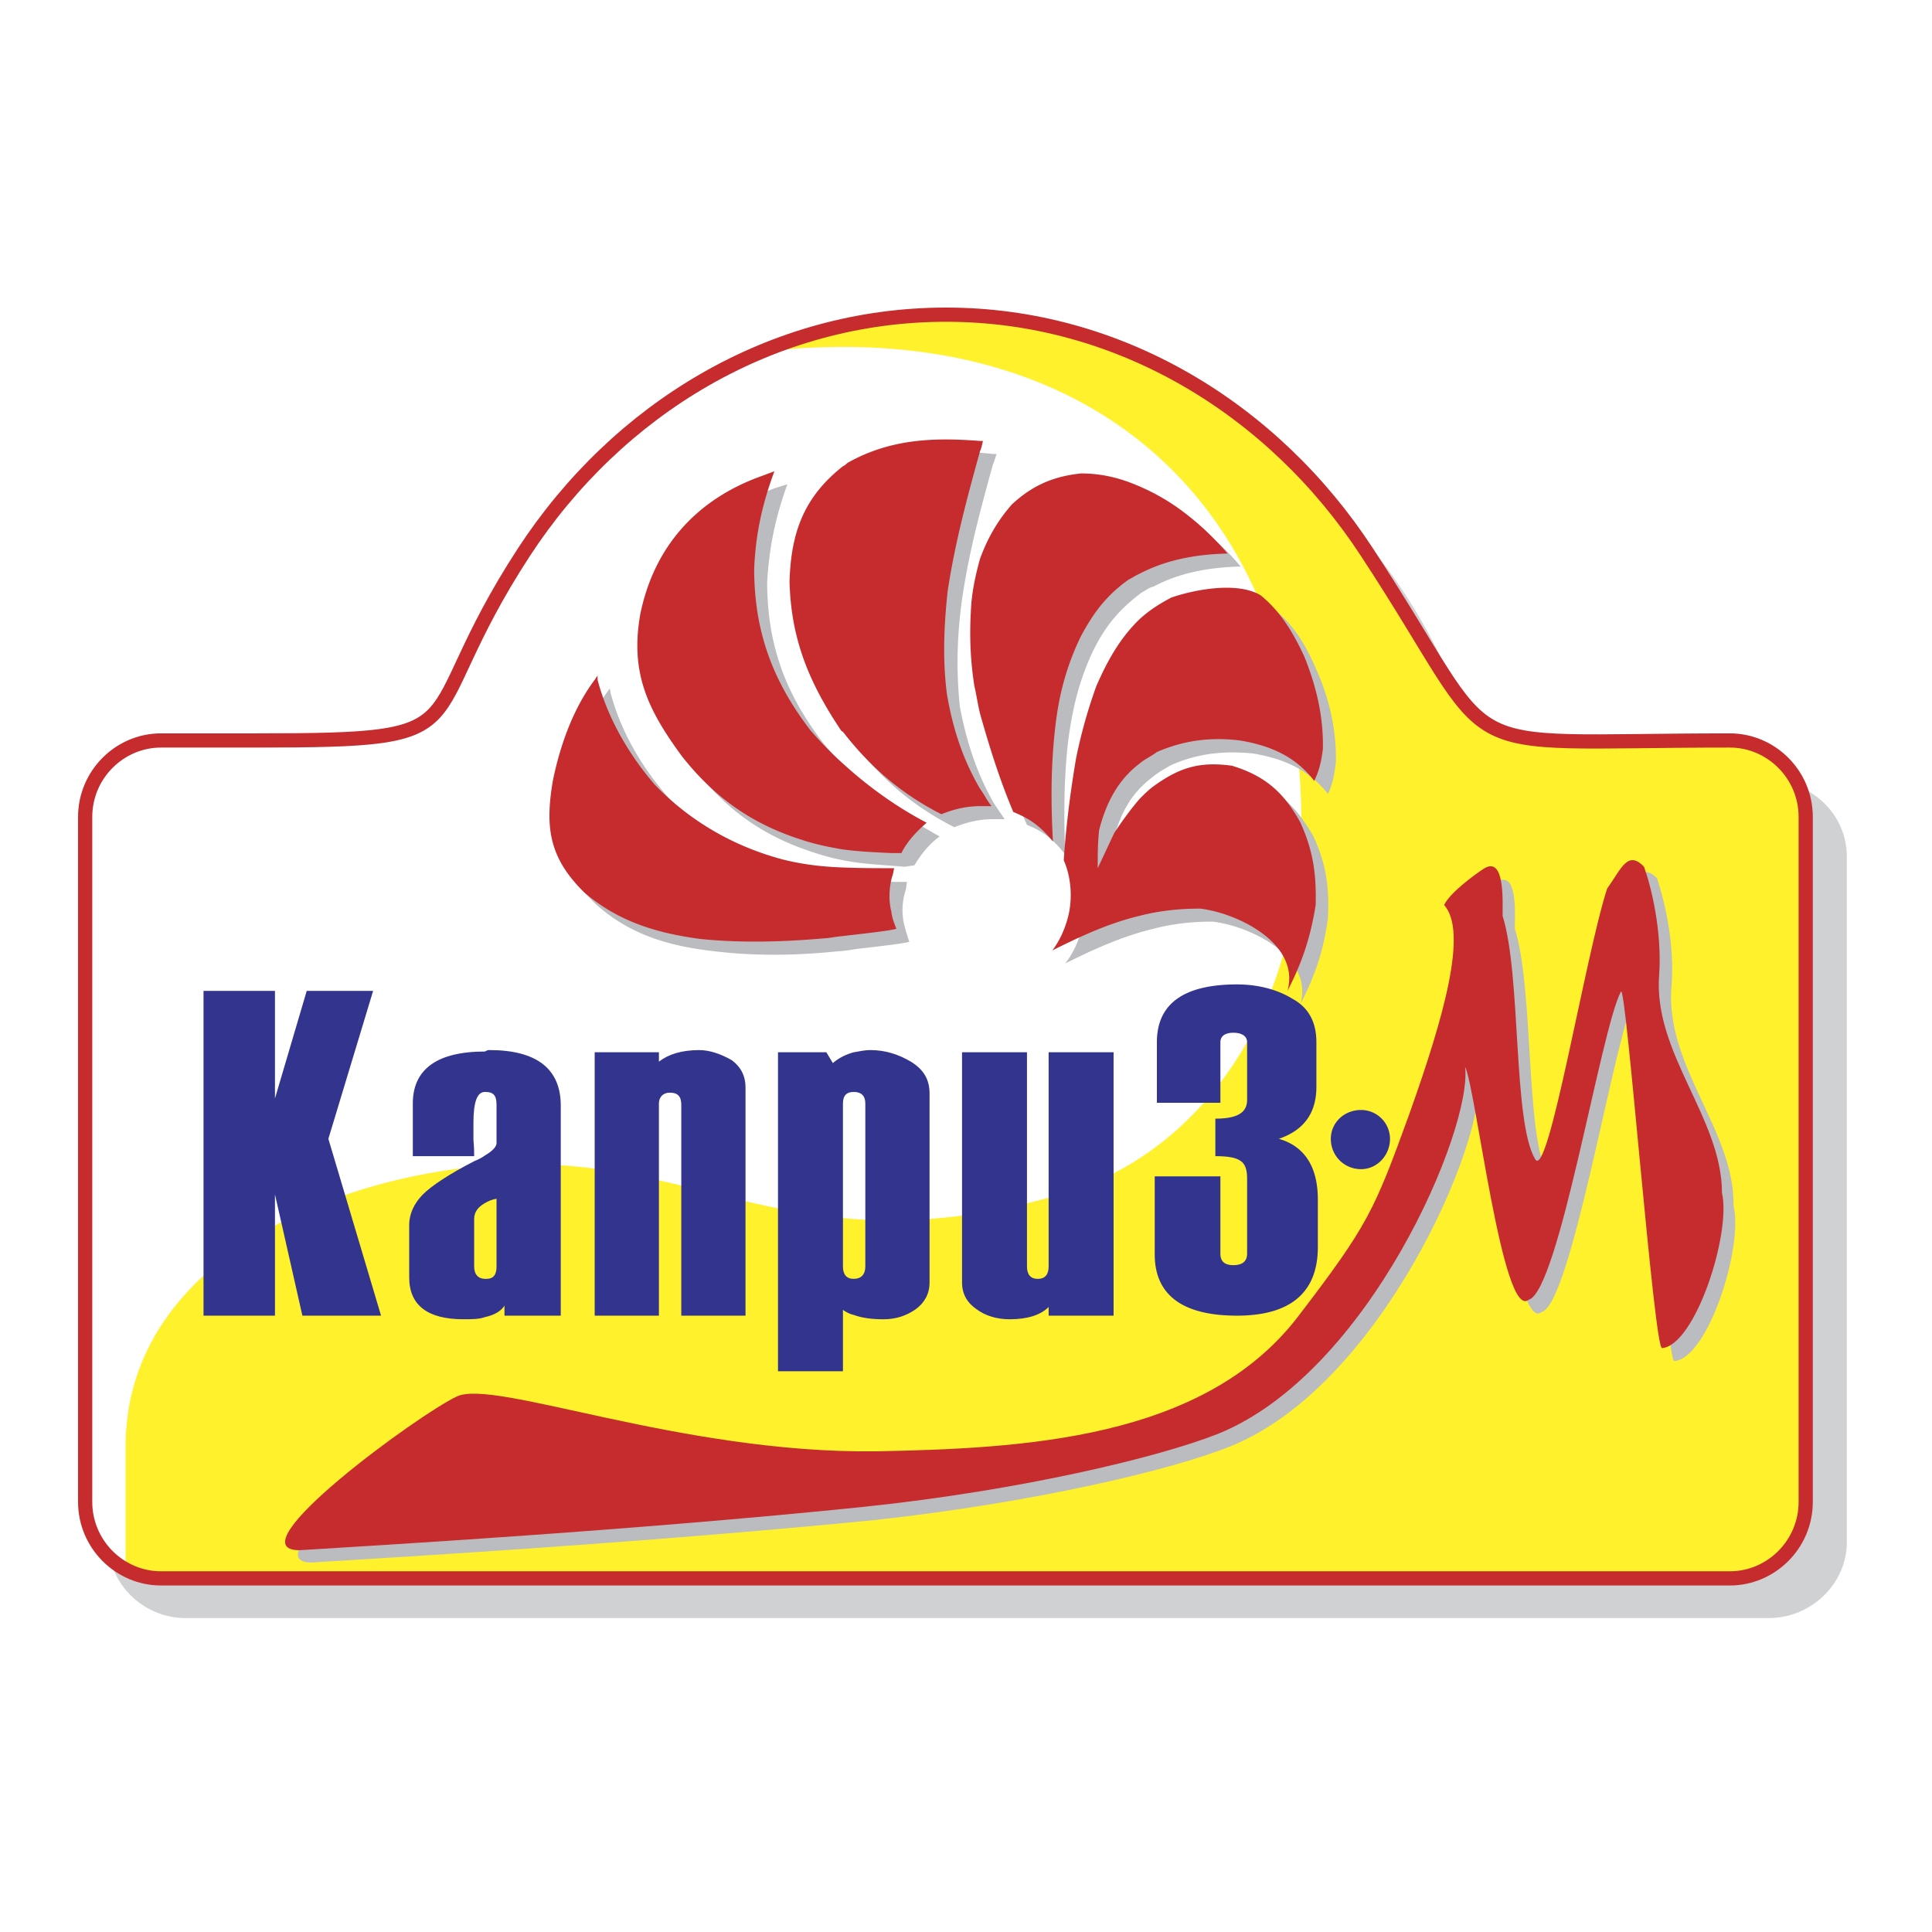
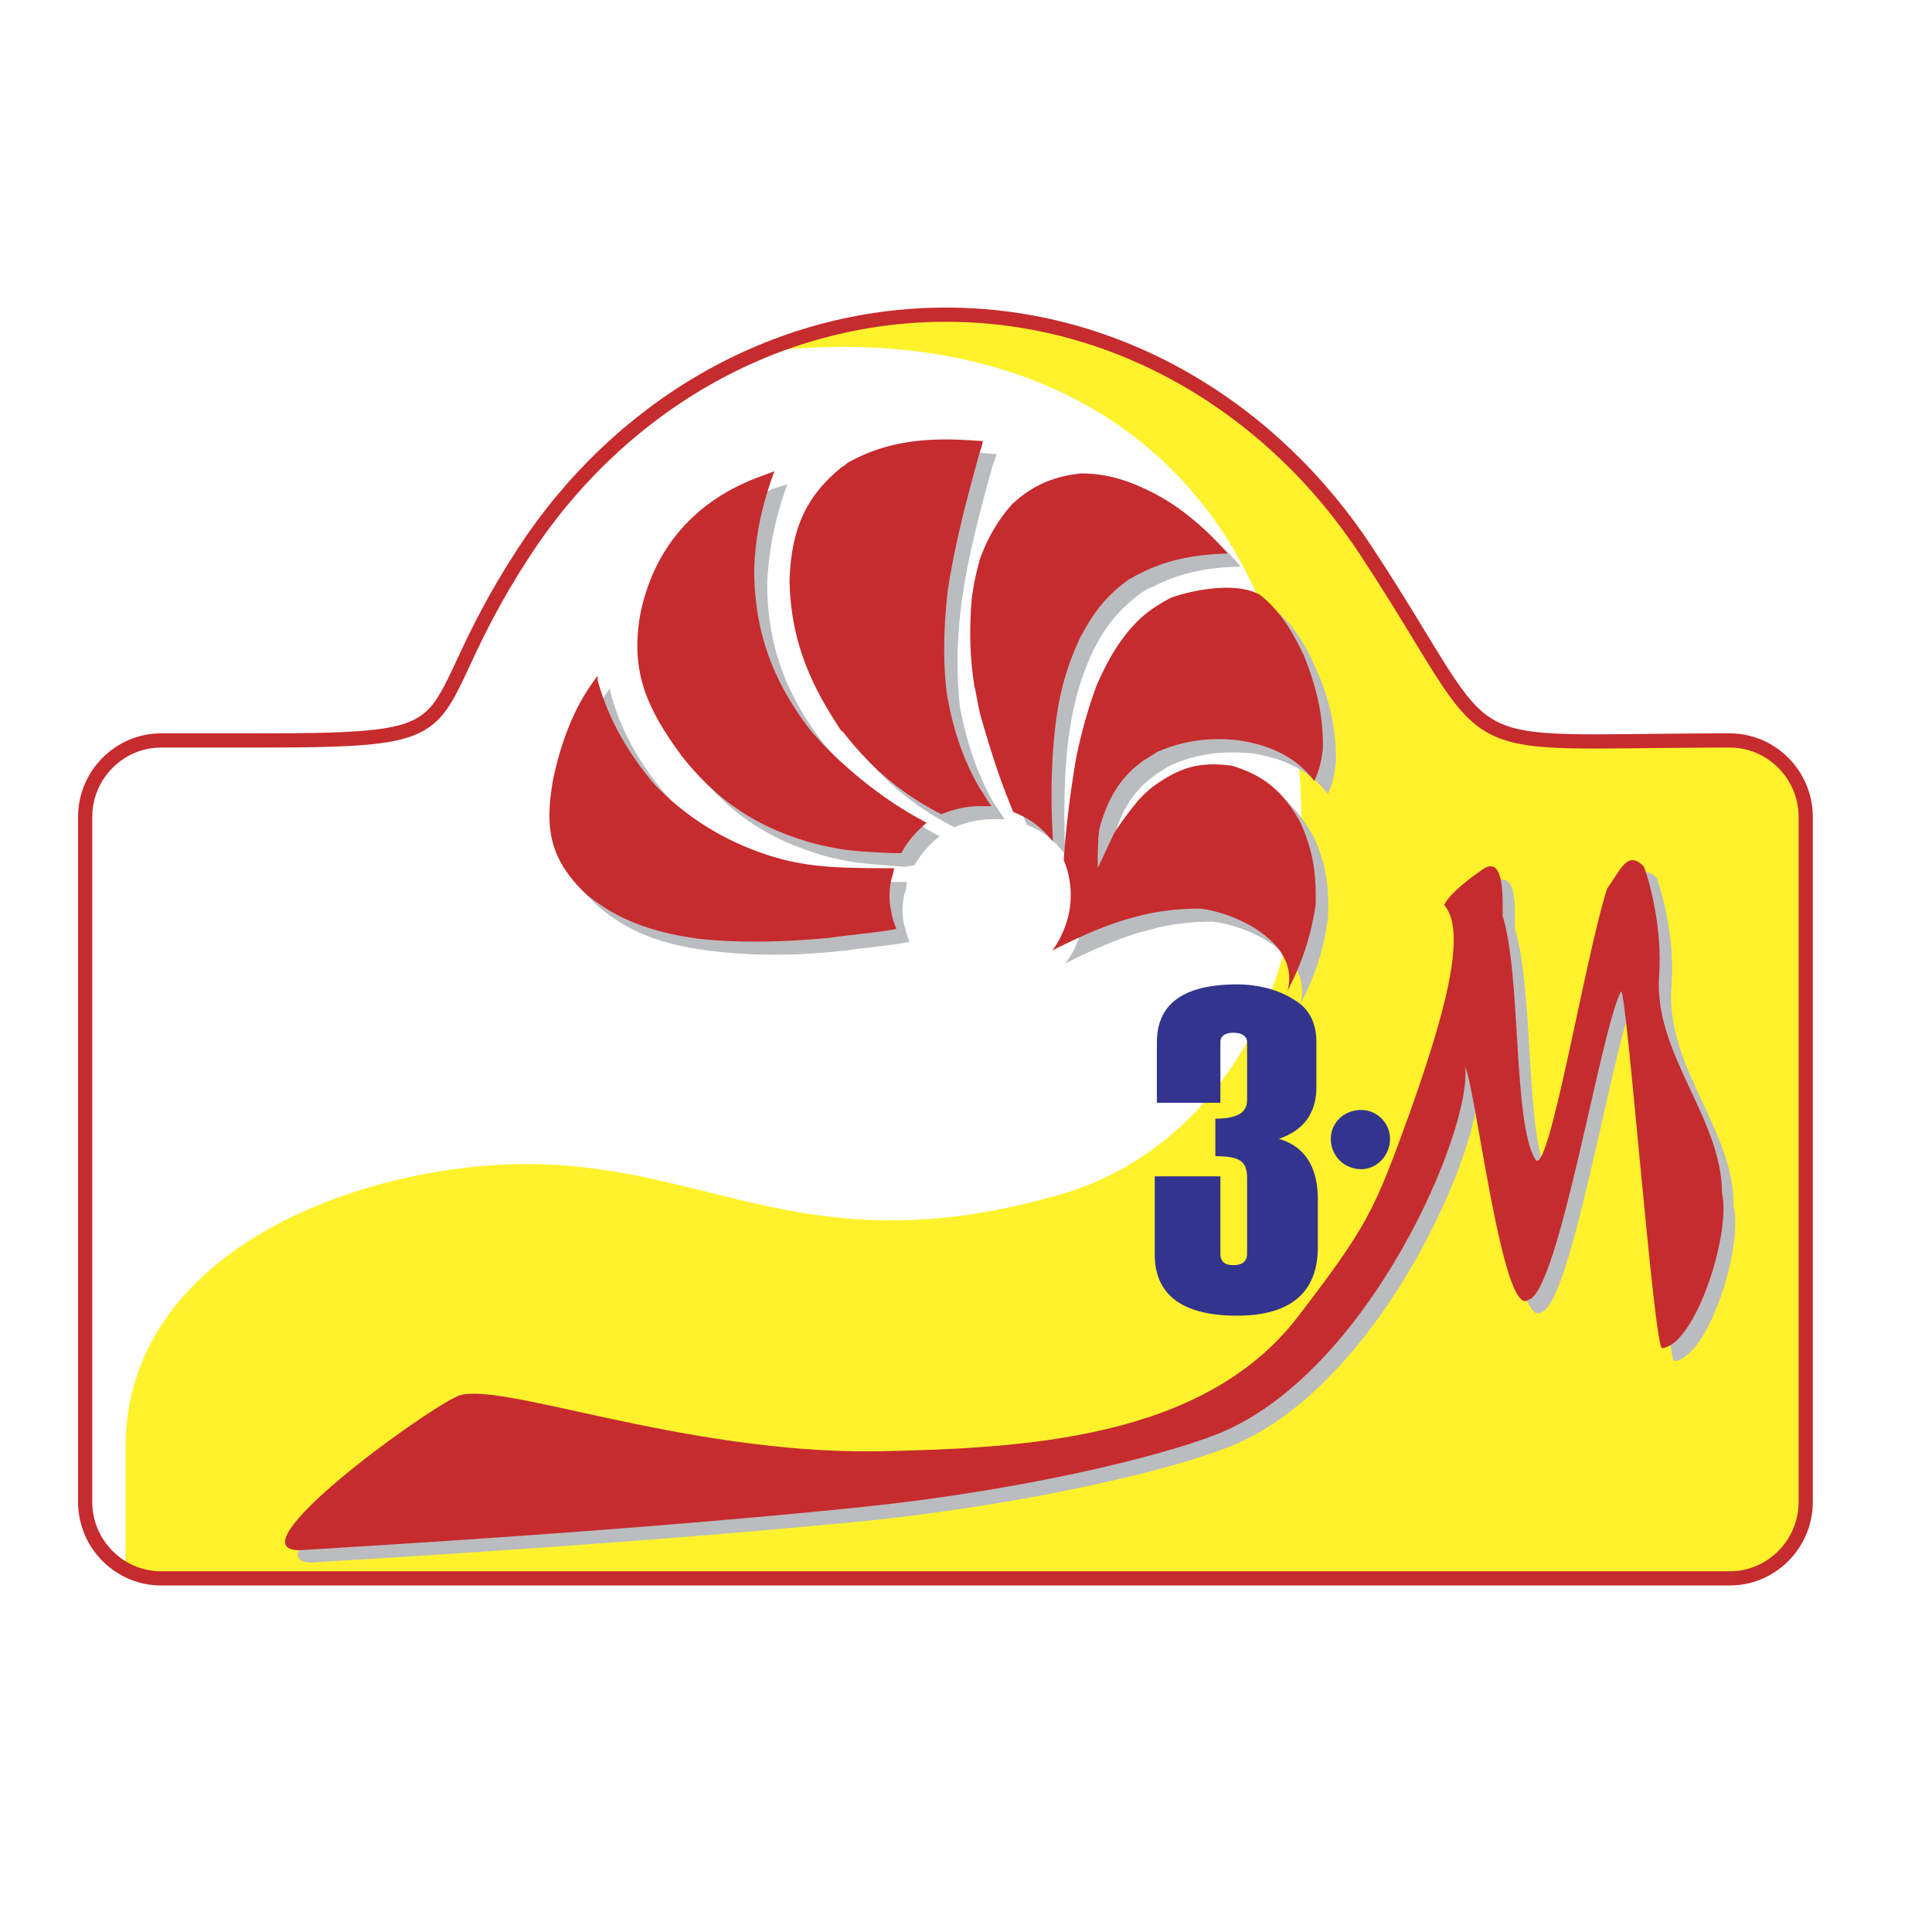
<svg xmlns="http://www.w3.org/2000/svg" width="2500" height="2500" viewBox="0 0 192.744 192.744">
  <path fill-rule="evenodd" clip-rule="evenodd" fill="#fff" d="M0 0h192.744v192.744H0V0z" />
-   <path d="M18.504 77.904h28.368C52.56 53.496 73.08 35.352 97.488 35.352s44.928 18.144 50.615 42.552h28.369c4.248 0 7.775 3.312 7.775 7.56v68.399c0 4.105-3.527 7.561-7.775 7.561H18.504c-4.248 0-7.704-3.455-7.704-7.561V85.464c0-4.248 3.456-7.56 7.704-7.56z" fill-rule="evenodd" clip-rule="evenodd" fill="#d0d1d3" />
-   <path d="M16.056 73.872h9.36c23.616 0 15.264-1.008 26.856-18.792 9.36-14.328 24.768-23.688 42.12-23.688 17.208 0 32.616 9.36 41.975 23.688 14.041 21.384 6.984 18.792 36.217 18.792 4.104 0 7.561 3.384 7.561 7.632v68.328c0 4.248-3.457 7.633-7.561 7.633H16.056c-4.104 0-7.56-3.385-7.56-7.633V81.504c0-4.248 3.456-7.632 7.56-7.632z" fill-rule="evenodd" clip-rule="evenodd" fill="#fff" />
  <path d="M12.528 156.455v-12.096c0-17.207 18.144-26.352 35.28-28.008 21.888-2.016 31.104 10.801 58.463 2.664 13.104-3.959 23.832-17.639 23.545-38.087-.504-30.672-21.025-49.536-53.568-45.864a39.853 39.853 0 0 1 8.856-2.736c4.392-.792 9.576-1.512 15.912-.504 11.881 1.8 23.4 6.912 34.561 21.888 2.736 3.672 7.057 11.232 9.576 15.408 1.223 1.872 3.023 3.312 4.752 3.888 3.527 1.224 7.055 1.008 8.352.936l13.535-.072c3.961-.36 8.354 2.88 8.354 7.2v69.481c-.145 3.168-3.24 6.623-6.912 6.912l-157.608-.072c-1.154 0-2.162-.432-3.098-.938z" fill-rule="evenodd" clip-rule="evenodd" fill="#fff22d" />
  <path d="M115.199 117.359h6.553v7.705c0 .791.432 1.152 1.297 1.152.863 0 1.367-.361 1.367-1.152v-7.488c0-.936-.217-1.512-.721-1.801-.432-.287-1.223-.432-2.447-.432V111.6c2.16 0 3.168-.576 3.168-1.871v-5.76c0-.576-.504-.938-1.367-.938-.865 0-1.297.361-1.297.938v6.047h-6.336v-6.047c0-3.816 2.664-5.76 7.992-5.76 2.088 0 4.031.504 5.543 1.439 1.584.863 2.377 2.303 2.377 4.32v4.463c0 2.592-1.225 4.32-3.744 5.184 2.52.721 3.889 2.736 3.889 6.049v4.752c0 4.535-2.736 6.84-8.064 6.84-5.473 0-8.209-2.088-8.209-6.119v-7.778h-.001zM135.791 110.736a2.888 2.888 0 0 1 2.881 2.879c0 1.656-1.297 3.025-2.881 3.025-1.727 0-3.023-1.369-3.023-3.025 0-1.584 1.296-2.879 3.023-2.879z" fill-rule="evenodd" clip-rule="evenodd" fill="#33348e" />
  <path d="M153.791 130.896c-2.592 2.232-5.184-21.096-6.336-23.184.793 6.047-9.646 30.527-24.695 36.574-5.832 2.377-19.656 5.617-35.352 7.346-23.184 2.303-49.248 3.814-56.304 4.248-6.552.07 12.096-13.537 15.768-15.336 3.744-1.801 22.176 5.76 41.616 5.471 14.833-.215 32.76-1.008 42.264-13.32 7.057-9.143 7.633-10.656 11.088-20.23 3.527-9.793 5.832-18.289 3.385-20.881.719-1.224 3.023-3.096 4.031-3.6 2.16-1.224 1.871 2.952 1.871 4.68 1.873 5.832 1.08 20.447 3.168 24.191 1.369 2.305 5.041-20.447 7.416-27 1.152-1.872 2.018-3.888 3.602-2.232.719 2.16 1.799 6.48 1.439 10.8-.648 7.992 6.336 14.4 6.191 21.889 1.008 4.031-2.52 15.191-5.904 15.48-.791.143-3.527-36.576-4.176-35.568-1.871 3.672-6.119 29.952-9.072 30.672z" fill-rule="evenodd" clip-rule="evenodd" fill="#bbbcbf" />
  <path d="M152.496 129.672c-2.592 2.088-5.256-21.096-6.336-23.256.791 6.119-9.576 30.6-24.695 36.648-5.832 2.303-19.514 5.615-35.353 7.271-23.112 2.377-49.32 3.889-56.232 4.32-6.696 0 11.952-13.607 15.696-15.336 3.744-1.801 22.248 5.688 41.76 5.473 14.688-.289 32.688-1.152 42.119-13.393 7.057-9.217 7.633-10.584 11.16-20.305 3.457-9.719 5.832-18.144 3.457-20.808.576-1.224 3.023-3.024 4.031-3.672 2.016-1.152 1.801 3.168 1.801 4.752 1.871 5.976 1.008 20.449 3.24 24.265 1.295 2.375 5.039-20.449 7.199-27.001 1.367-1.872 2.016-3.888 3.672-2.16.721 2.016 1.801 6.408 1.512 10.727-.648 7.85 6.264 14.328 6.264 21.816.938 4.033-2.664 15.191-5.975 15.48-.793.217-3.6-36.576-4.105-35.568-2.016 3.747-6.191 29.956-9.215 30.747z" fill-rule="evenodd" clip-rule="evenodd" fill="#c62b2e" />
  <path d="M85.392 87.84c-2.016-.072-3.96-.36-5.976-.792-4.896-1.296-9.216-3.816-12.744-7.488-2.664-3.024-4.752-6.624-5.76-10.44l-.072-.432-.216.288C58.464 72 57.168 75.672 56.448 79.2c-.792 4.752-.504 7.776 3.168 11.16 3.384 2.952 7.2 4.032 11.592 4.536 4.176.504 8.352.432 12.456 0 .216 0 .936-.072 1.728-.216 1.8-.216 4.536-.504 5.328-.72-.216-.576-.36-1.152-.504-1.656a6.48 6.48 0 0 1 .144-3.528c.072-.288.072-.648.144-.792-1.656 0-3.384 0-5.112-.144zm47.088-8.64c-1.945-2.448-4.465-3.528-7.488-4.032-2.953-.288-5.617 0-8.281 1.224-.574.36-1.15.648-1.654 1.08-2.16 1.584-3.385 3.744-4.033 6.624-.215 1.368-.215 2.52-.215 3.888l1.727-3.528c.648-1.368 1.584-2.448 2.521-3.456.359-.504.863-.936 1.367-1.296 2.664-1.8 4.607-2.52 7.775-2.016 3.312 1.008 5.113 2.736 6.84 5.76 1.297 2.808 1.584 5.112 1.441 8.136-.432 3.24-1.225 5.615-2.736 8.568 1.295-4.752-5.041-7.776-8.785-8.208-2.016 0-4.031.216-5.902.72-3.025.72-5.904 2.016-8.785 3.455.793-1.007 1.369-2.303 1.729-3.671.287-1.656.145-3.672-.504-5.328.145-3.312.576-6.696 1.152-10.152.504-2.448 1.152-4.824 2.016-7.128 1.152-2.736 2.447-4.968 4.393-6.768a14.64 14.64 0 0 1 3.096-2.16c2.52-.864 6.623-1.656 8.928-.144 2.016 1.584 3.24 3.672 4.248 6.048 1.295 2.88 2.016 6.048 1.943 9.216-.146 1.152-.289 2.16-.793 3.168zm-17.423-29.376c1.512.648 2.807 1.44 4.176 2.448 1.727 1.296 3.168 2.592 4.535 4.248-3.023.072-6.047.576-8.711 2.016-.434.072-.721.36-1.152.576-2.232 1.656-3.6 3.312-4.824 5.76-1.439 3.024-2.088 5.832-2.52 9.072-.434 3.816-.434 7.56-.289 11.304-1.512-1.944-2.736-2.52-3.816-2.952-1.439-3.24-2.447-6.408-3.383-9.792-.145-1.008-.361-1.872-.576-2.808-.432-2.88-.504-5.4-.432-8.28.359-1.584.646-3.096 1.008-4.392.719-1.944 1.656-3.672 3.168-5.328 2.016-1.944 4.104-2.88 6.912-3.168 2.159 0 4.031.504 5.904 1.296zM99.072 79.992c.359.576.719 1.08 1.152 1.729h-1.153c-1.297 0-2.592.288-3.816.792h-.072c-3.96-2.016-7.056-4.608-9.792-8.136-.072-.144-.216-.216-.288-.36-3.168-4.68-4.824-9.072-5.04-14.688.216-5.04 1.512-8.496 5.328-11.52.072-.072.288-.144.504-.36 4.248-2.304 8.496-2.664 13.176-2.16h.359c-.145.36-.215.72-.359 1.008-1.297 4.68-2.52 9.216-3.168 14.04-.432 3.456-.504 6.624-.144 10.152.649 3.455 1.657 6.551 3.313 9.503zm-13.68 6.048c1.584.216 3.24.288 4.824.432l1.008-.145c.648-1.08 1.44-2.088 2.52-2.88a43.043 43.043 0 0 1-8.352-5.976c-1.08-1.008-2.232-2.088-3.24-3.312-3.816-4.968-5.616-9.864-5.616-16.128.216-3.456.792-6.336 2.017-9.72l-1.152.36c-6.552 2.376-10.872 7.128-12.24 13.896-1.008 5.904.792 9.576 4.176 14.184 3.24 4.176 6.984 6.768 12.024 8.352 1.295.433 2.591.721 4.031.937z" fill-rule="evenodd" clip-rule="evenodd" fill="#bbbcbf" />
  <path d="M84.096 86.544c-2.016-.072-3.96-.288-5.976-.792-4.896-1.296-9.288-3.816-12.816-7.488-2.592-3.024-4.68-6.624-5.688-10.44v-.432l-.288.432c-2.16 2.88-3.456 6.552-4.176 10.08-.792 4.68-.36 7.704 3.168 11.16 3.384 2.88 7.2 4.032 11.52 4.608 4.248.432 8.424.288 12.528-.072.288 0 .937-.144 1.729-.216 1.8-.216 4.536-.504 5.328-.72-.216-.576-.432-1.08-.504-1.728-.288-1.152-.216-2.376.072-3.456.145-.36.145-.648.216-.864-1.729 0-3.385 0-5.113-.072zm47.015-8.64c-1.871-2.448-4.391-3.528-7.416-4.032-2.951-.36-5.615 0-8.279 1.152-.576.432-1.225.72-1.729 1.152-2.088 1.584-3.312 3.816-4.031 6.624-.145 1.296-.145 2.52-.145 3.816l1.656-3.528c.863-1.296 1.656-2.376 2.52-3.384.504-.504.936-.936 1.439-1.296 2.594-1.872 4.609-2.448 7.777-2.016 3.312 1.008 5.184 2.664 6.84 5.688 1.295 2.88 1.584 5.184 1.512 8.208-.504 3.168-1.297 5.616-2.809 8.567 1.297-4.751-5.039-7.775-8.711-8.208-2.088 0-4.104.216-6.049.72-3.023.72-5.832 2.016-8.711 3.456.791-1.008 1.367-2.376 1.656-3.672.359-1.728.215-3.672-.506-5.328.217-3.312.648-6.768 1.225-10.152a50.972 50.972 0 0 1 2.016-7.2c1.152-2.664 2.449-4.896 4.32-6.696.936-.864 1.945-1.512 3.168-2.16 2.52-.864 6.697-1.584 8.928-.216 2.018 1.656 3.24 3.744 4.32 6.048 1.225 3.024 1.945 6.048 1.873 9.288-.143 1.153-.36 2.161-.864 3.169zm-17.423-29.376a20.92 20.92 0 0 1 4.248 2.448c1.729 1.296 3.096 2.592 4.537 4.248-3.025.072-6.049.576-8.785 2.016-.359.144-.648.36-1.08.576-2.232 1.584-3.527 3.312-4.824 5.76-1.439 3.024-2.16 5.832-2.52 9.072-.432 3.816-.432 7.56-.215 11.304-1.584-1.944-2.809-2.448-3.961-2.952-1.367-3.24-2.377-6.48-3.312-9.792-.215-.864-.359-1.872-.576-2.808-.431-2.808-.503-5.328-.288-8.28.145-1.584.504-3.096.864-4.392.721-1.944 1.656-3.672 3.168-5.4 2.016-1.872 4.105-2.808 6.912-3.096 2.16 0 4.033.504 5.832 1.296zM97.775 78.696c.432.576.721 1.224 1.152 1.728h-1.153c-1.295 0-2.591.288-3.815.792h-.072c-3.96-2.016-7.056-4.68-9.792-8.208a.559.559 0 0 1-.288-.288c-3.168-4.752-4.896-9.072-5.04-14.688.144-5.04 1.512-8.496 5.328-11.52.216-.072.288-.216.504-.36 4.248-2.376 8.568-2.52 13.175-2.16h.289c-.072.288-.145.72-.289 1.008-1.295 4.68-2.52 9.216-3.24 14.04-.36 3.384-.504 6.768-.072 10.152.578 3.456 1.586 6.552 3.313 9.504zm-13.679 6.048c1.584.216 3.24.288 4.824.36h1.008c.576-1.152 1.512-2.16 2.52-3.024-3.024-1.584-5.832-3.6-8.352-5.904-1.152-1.008-2.232-2.16-3.24-3.312-3.816-4.968-5.616-9.936-5.616-16.128.144-3.456.792-6.408 2.016-9.72l-1.152.432c-6.552 2.304-10.872 7.056-12.24 13.896-1.008 5.832.792 9.504 4.176 14.112 3.24 4.104 6.984 6.768 12.024 8.352 1.296.432 2.736.72 4.032.936z" fill-rule="evenodd" clip-rule="evenodd" fill="#c62b2e" />
-   <path d="M48.384 115.271c-.288.217-.576.361-1.08.576-2.521 1.297-4.248 2.449-5.112 3.312s-1.368 1.943-1.368 3.023v5.256c0 2.809 1.872 4.176 5.4 4.176.864 0 1.584 0 2.16-.215 1.008-.217 1.656-.648 1.944-1.152v1.008h5.616v-20.951c0-3.602-2.304-5.545-7.128-5.545-.072 0-.216 0-.432.145-4.824 0-7.2 1.799-7.2 5.184v5.256h6.12c0-.359 0-.863-.072-1.584v-1.729c0-2.088.36-3.096 1.152-3.096.864 0 1.152.361 1.152 1.297v3.816c0 .288-.288.72-1.152 1.223zm36.792 12.313c.72 0 1.152-.432 1.152-1.225v-16.271c0-.791-.432-1.152-1.152-1.152s-1.08.361-1.08 1.152v16.271c0 .793.36 1.225 1.08 1.225v3.6c.792.289 1.728.432 2.952.432 1.296 0 2.304-.359 3.24-1.008.864-.646 1.368-1.512 1.368-2.664V109.08c0-1.367-.576-2.377-1.872-3.168-1.224-.721-2.52-1.152-4.032-1.152-.648 0-1.152.145-1.656.217-.792.215-1.512.576-2.088 1.08l-.648-1.08h-4.824v31.824h6.48v-6.121c.288.217.72.432 1.08.504v-3.6zm25.92 3.672h-6.48v-.863c-.791.791-2.088 1.223-3.887 1.223-1.297 0-2.449-.359-3.312-1.008-.936-.646-1.44-1.512-1.44-2.664v-22.967h6.479v21.383c0 .793.361 1.225 1.08 1.225.721 0 1.08-.432 1.08-1.225v-21.383h6.48v26.279zm-62.712-3.672c-.648 0-1.08-.432-1.08-1.225v-4.752c0-.719.432-1.223 1.08-1.584.36-.215.72-.359 1.152-.432v6.768c0 .793-.288 1.225-1.008 1.225h-.144zm25.992 3.672h-6.408v-21.023c0-.793-.288-1.225-1.152-1.225-.648 0-1.08.432-1.08 1.08v21.168h-6.408v-26.279h6.408v.936c.936-.721 2.232-1.152 4.032-1.152 1.08 0 2.232.432 3.24 1.008.864.648 1.368 1.512 1.368 2.736v22.751zm-36.36 0h-7.848l-2.736-12.096v12.096h-7.128v-32.4h7.128v10.729l3.168-10.73h6.624l-4.464 14.76 5.256 17.641z" fill-rule="evenodd" clip-rule="evenodd" fill="#33348e" />
  <path d="M16.056 73.872h9.36c23.616 0 15.264-1.008 26.856-18.792 9.36-14.328 24.768-23.688 42.12-23.688 17.208 0 32.616 9.36 41.975 23.688 14.041 21.384 6.984 18.792 36.217 18.792 4.104 0 7.561 3.384 7.561 7.632v68.328c0 4.248-3.457 7.633-7.561 7.633H16.056c-4.104 0-7.56-3.385-7.56-7.633V81.504c0-4.248 3.456-7.632 7.56-7.632z" fill="none" stroke="#c62b2e" stroke-width="1.417" stroke-linecap="round" stroke-linejoin="round" stroke-miterlimit="2.613" />
</svg>